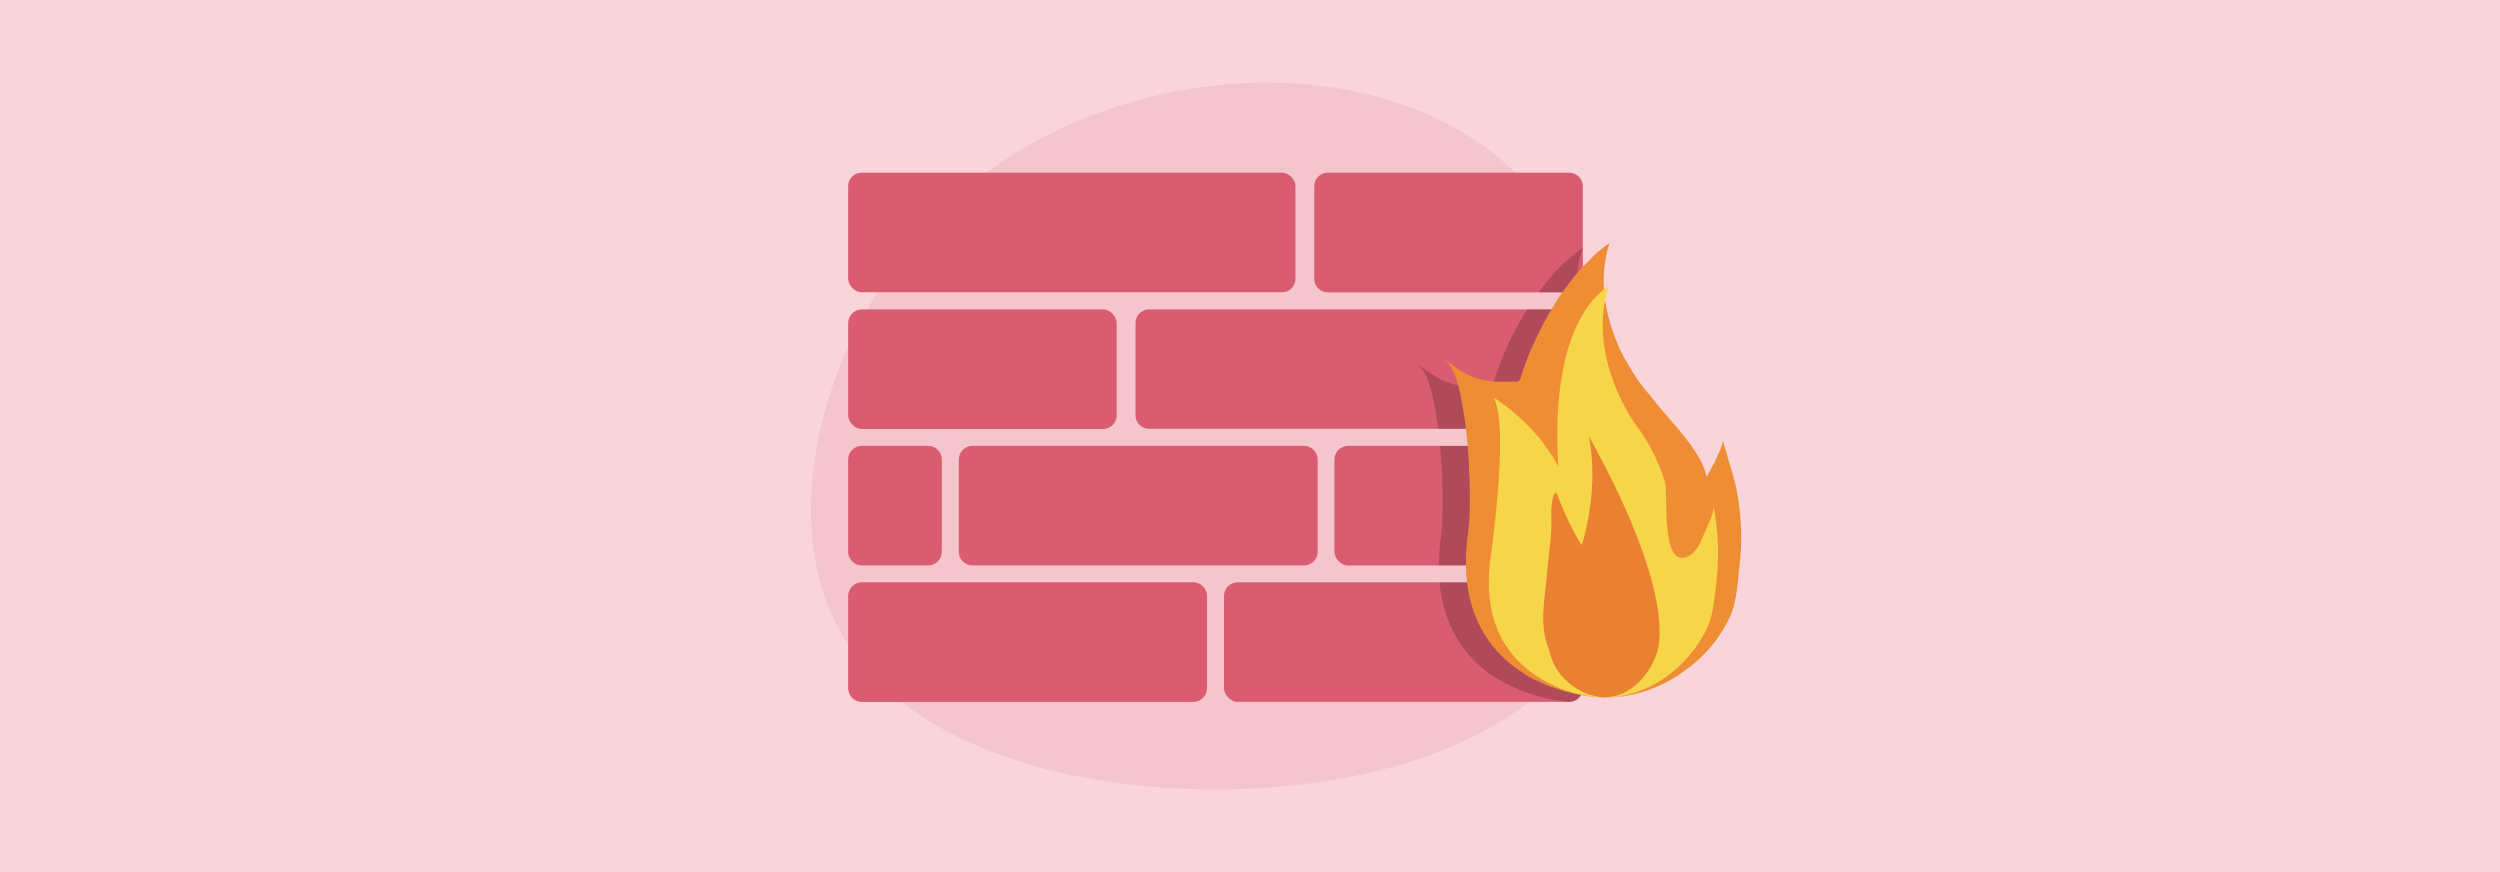
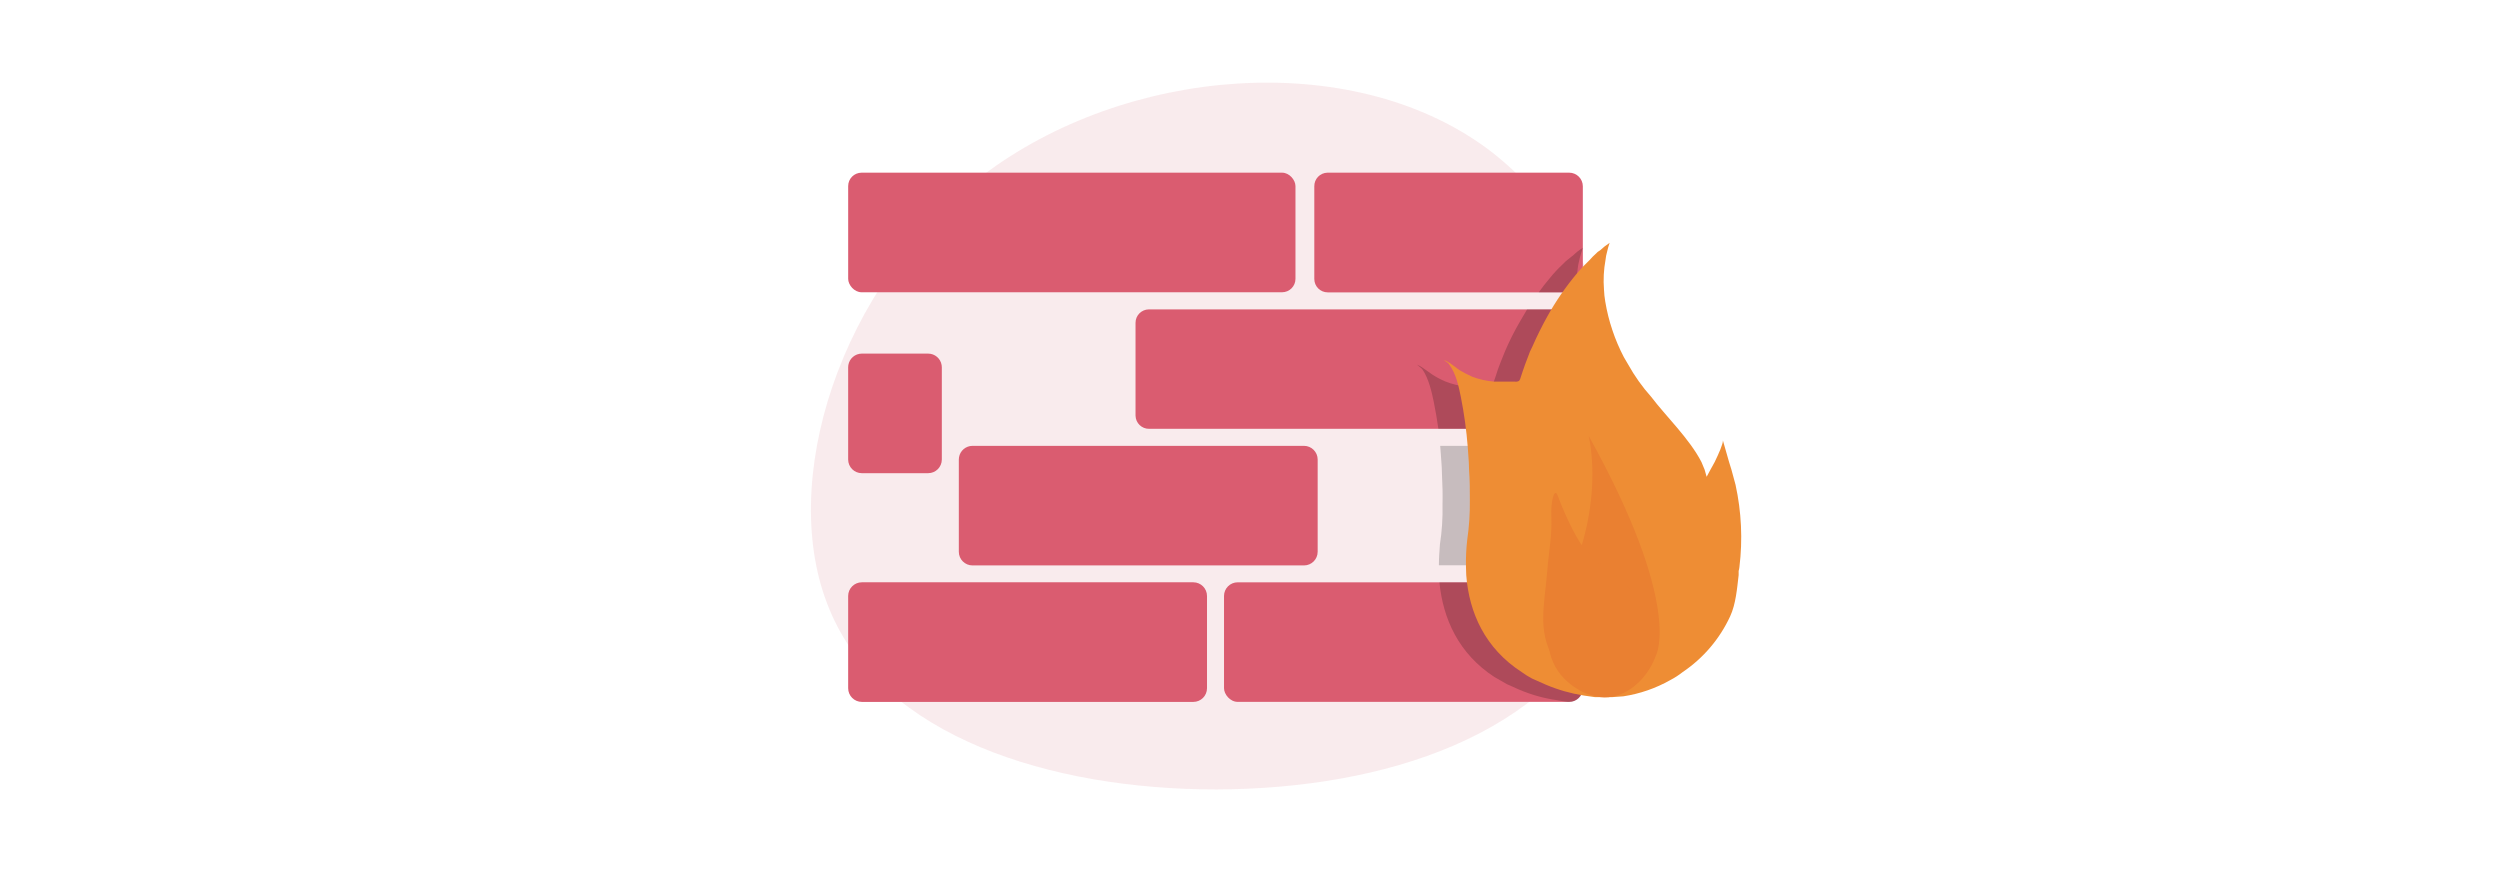
<svg xmlns="http://www.w3.org/2000/svg" id="Layer_1" width="860" height="300" viewBox="0 0 860 300">
-   <rect width="860" height="300" fill="#eb7485" opacity=".3" stroke-width="0" />
  <path d="m285.397,209.764c-18.257-43.332,3.299-111.74,52.571-149.353,49.271-37.393,126.257-43.772,173.109-9.678,46.632,34.314,63.349,109.1,42.892,155.732-20.456,46.632-77.866,64.888-135.496,65.108-57.41,0-115.039-18.257-133.076-61.809Z" fill="#bf334b" opacity=".1" stroke-width="0" />
  <path d="m415.209,205.022v31.722c0,2.601-2.112,4.713-4.702,4.713h-114.028c-2.601,0-4.713-2.112-4.713-4.713v-31.722c0-2.601,2.112-4.713,4.713-4.713h114.028c2.59,0,4.702,2.112,4.702,4.713Z" fill="#da5c70" stroke-width="0" />
  <rect x="421.062" y="200.314" width="123.434" height="41.13" rx="4.703" ry="4.703" fill="#da5c70" stroke-width="0" />
-   <rect x="291.772" y="106.43" width="92.376" height="41.139" rx="4.703" ry="4.703" fill="#da5c70" stroke-width="0" />
  <path d="m544.496,111.044v31.857c.001,2.548-2.065,4.615-4.614,4.615-.03,0-.06-0-.09-.001h-144.465c-2.548.049-4.653-1.977-4.702-4.525-.001-.03-.001-.06-.001-.09v-31.857c-.001-2.548,2.065-4.615,4.614-4.615.03,0,.06 0.0.09.001h144.465c1.323-.05,2.597.505,3.461,1.508.803.834,1.249,1.948,1.242,3.106Z" fill="#da5c70" stroke-width="0" />
  <path d="m544.496,64.102v31.768c.005,1.58-.798,3.054-2.13,3.905-.754.526-1.653.806-2.573.799h-83.058c-2.548.001-4.615-2.065-4.615-4.614,0-.03 0-.06.001-.09v-31.768c-.049-2.548,1.977-4.653,4.525-4.702.03-.001.06-.001.09-.001h83.058c2.598,0,4.703,2.106,4.703,4.703h0Z" fill="#da5c70" stroke-width="0" />
  <rect x="291.772" y="59.399" width="153.871" height="41.139" rx="4.614" ry="4.614" fill="#da5c70" stroke-width="0" />
  <path d="m453.277,158.073v31.733c0,2.601-2.112,4.702-4.702,4.702h-114.028c-2.601,0-4.713-2.101-4.713-4.702v-31.733c0-.267.022-.522.067-.767.367-2.234,2.312-3.935,4.646-3.935h114.028c2.59,0,4.702,2.112,4.702,4.702Z" fill="#da5c70" stroke-width="0" />
-   <path d="m323.988,158.073v31.733c0,2.601-2.112,4.702-4.713,4.702h-22.797c-2.601,0-4.713-2.101-4.713-4.702v-31.733c0-.267.022-.522.067-.767.367-2.234,2.312-3.935,4.646-3.935h22.797c2.334,0,4.279,1.701,4.646,3.935.044.244.067.5.067.767Z" fill="#da5c70" stroke-width="0" />
-   <rect x="459.042" y="153.372" width="85.365" height="41.148" rx="4.703" ry="4.703" fill="#da5c70" stroke-width="0" />
+   <path d="m323.988,158.073c0,2.601-2.112,4.702-4.713,4.702h-22.797c-2.601,0-4.713-2.101-4.713-4.702v-31.733c0-.267.022-.522.067-.767.367-2.234,2.312-3.935,4.646-3.935h22.797c2.334,0,4.279,1.701,4.646,3.935.044.244.067.5.067.767Z" fill="#da5c70" stroke-width="0" />
  <g opacity=".2">
    <path d="m539.793,100.573h-10.471c1.124-1.597,2.366-3.195,3.727-4.792,1.361-1.702,2.844-3.304,4.437-4.792l1.065-1.065,1.863-1.508.71-.532c1.026-1.004,2.157-1.897,3.372-2.662l-.976,3.195c-.266.887-.355,1.775-.621,2.751-.442,2.847-.62,5.728-.532,8.607-.754.526-1.653.806-2.573.799Z" stroke-width="0" />
    <path d="m544.496,112.641v30.259c.001,2.548-2.065,4.615-4.614,4.615-.03,0-.06-0-.09-.001h-44.99c-.444-3.106-.976-6.3-1.597-9.317s-1.686-7.898-3.816-11.004l-.266-.355c-.532-.532-.532-.355-1.686-1.42,1.044.472,2.027,1.068,2.928,1.775l2.396,1.686c1.382.89,2.836,1.662,4.348,2.307,2.405.987,4.95,1.586,7.543,1.775h7.188c.496.008.986-.115,1.42-.355.264-.304.447-.671.532-1.065.532-1.42.976-2.928,1.508-4.526l.976-2.573,1.508-3.727c1.502-3.506,3.22-6.914,5.147-10.205l2.396-4.082h14.464c1.323-.05,2.597.505,3.461,1.508.32,1.591.735,3.162,1.242,4.703Z" stroke-width="0" />
    <path d="m544.496,157.986v31.857c.001,2.548-2.065,4.615-4.614,4.615-.03,0-.06-0-.09-.001h-44.812c0-2.396.177-4.792.355-7.188.696-4.52.993-9.093.887-13.666.089-3.372,0-6.833-.177-10.294,0-.887-.089-1.775-.089-2.662l-.355-5.058c-.089-.799-.089-1.508-.177-2.218h44.369c2.548-.049,4.653,1.977,4.702,4.525.001.03.001.06.001.09Z" stroke-width="0" />
    <path d="m544.496,205.017v31.768c0,2.597-2.106,4.703-4.703,4.703h-.532l-3.638-.621c-4.488-.638-8.874-1.861-13.044-3.638l-4.171-1.863-.621-.355-3.727-2.13c-12.246-7.986-17.659-19.966-18.901-32.567h44.635c2.598,0,4.703,2.106,4.703,4.703Z" stroke-width="0" />
  </g>
  <path d="m598.36,195.079c-.046.451-.135.897-.266,1.331v1.42c-.532,4.526-.976,10.027-2.928,14.198-3.592,7.759-9.238,14.388-16.328,19.167-1.33,1.049-2.756,1.97-4.259,2.751-4.999,2.829-10.472,4.723-16.15,5.59l-3.727.266h-6.123l-3.727-.532c-4.483-.711-8.863-1.962-13.044-3.727l-3.993-1.775-.799-.355h0c-1.234-.655-2.42-1.396-3.55-2.218-12.601-8.164-18.102-20.41-19.079-33.365,0-.887-.089-1.775-.089-2.751-.074-3.171.075-6.344.444-9.495.652-4.495.948-9.035.887-13.577,0-3.372,0-6.833-.266-10.294,0-.887-.089-1.775-.089-2.662l-.355-5.147c-.45-5.84-1.25-11.648-2.396-17.393-.71-3.55-1.597-7.809-3.904-11.004l-.177-.266c-.444-.621-.444-.355-1.775-1.42,1.051.421,2.037.989,2.928,1.686l2.396,1.775c1.432.856,2.913,1.627,4.437,2.307,2.422.916,4.961,1.484,7.543,1.686h7.099c.518.093,1.053-.001,1.508-.266.265-.338.447-.733.532-1.154.444-1.42.976-2.928,1.508-4.437l.976-2.573c.424-1.286.959-2.533,1.597-3.727,1.508-3.461,3.195-6.833,5.058-10.205,2.897-5.22,6.285-10.152,10.116-14.73,1.416-1.682,2.927-3.282,4.526-4.792l.976-1.065,1.775-1.686.799-.532c1.015-.954,2.114-1.815,3.283-2.573-.366,1.014-.662,2.052-.887,3.106-.262.898-.441,1.819-.532,2.751-.619,3.364-.798,6.795-.532,10.205.055,1.399.204,2.792.444,4.171h0c1.106,6.658,3.262,13.098,6.389,19.079.532.799.976,1.775,1.508,2.573,2.213,3.979,4.861,7.699,7.898,11.092,4.881,6.478,13.222,14.464,17.304,22.451l1.065,2.573.71,2.485,1.331-2.485,1.42-2.573c1.42-2.928,2.928-6.3,2.84-7.454l2.13,7.454.799,2.573,1.42,5.236c2.036,9.293,2.486,18.864,1.331,28.307Z" fill="#ee8d34" stroke-width="0" />
-   <path d="m536.066,160.471c-3.283-52.178,17.215-61.85,17.215-61.85-7.631,24.846,9.584,47.741,9.584,47.741,4.39,5.822,7.724,12.37,9.85,19.345,1.242,3.904-1.597,29.638,7.631,25.823,3.283-1.331,4.703-5.058,5.945-8.075,1.242-3.017,3.55-7.188,3.106-9.584,1.744,8.825,2.074,17.871.976,26.799-.532,4.348-.887,9.85-2.573,14.109-4.792,11.358-16.061,22.362-30.614,24.758-3.711.564-7.49.503-11.181-.177-5.048-.795-9.914-2.478-14.376-4.969-16.683-9.229-20.942-24.58-19.079-41.174,0,0,6.833-45.789,1.331-56.437,9.495,6.3,17.038,14.109,22.184,23.693Z" fill="#f7d548" stroke-width="0" />
  <path d="m549.111,239.536c1.83.473,3.746.504,5.59.089,7.099-1.331,12.69-7.72,14.997-14.287,0,0,9.229-17.038-23.16-75.338,2.307,11.447,1.242,24.137-1.775,35.318-2.485,9.672-8.696,17.836-11.27,27.509-2.573,9.672.266,18.546,8.608,23.87,2.117,1.418,4.503,2.385,7.01,2.84Z" fill="#ea8031" stroke-width="0" />
  <path d="m552.749,239.093c-7.898.177-15.085-6.655-18.635-13.133-5.147-9.14-2.84-18.014-1.952-28.573.887-10.56,1.686-11.713,1.508-19.877-.266-4.437.976-10.56,2.307-6.744s5.502,13.399,8.785,17.659,7.72,7.099,12.068,10.382c7.365,5.679,11.713,13.488,10.826,23.16-.621,6.212-3.993,13.044-10.027,15.973-1.538.695-3.195,1.086-4.881,1.154Z" fill="#ea8031" stroke-width="0" />
</svg>